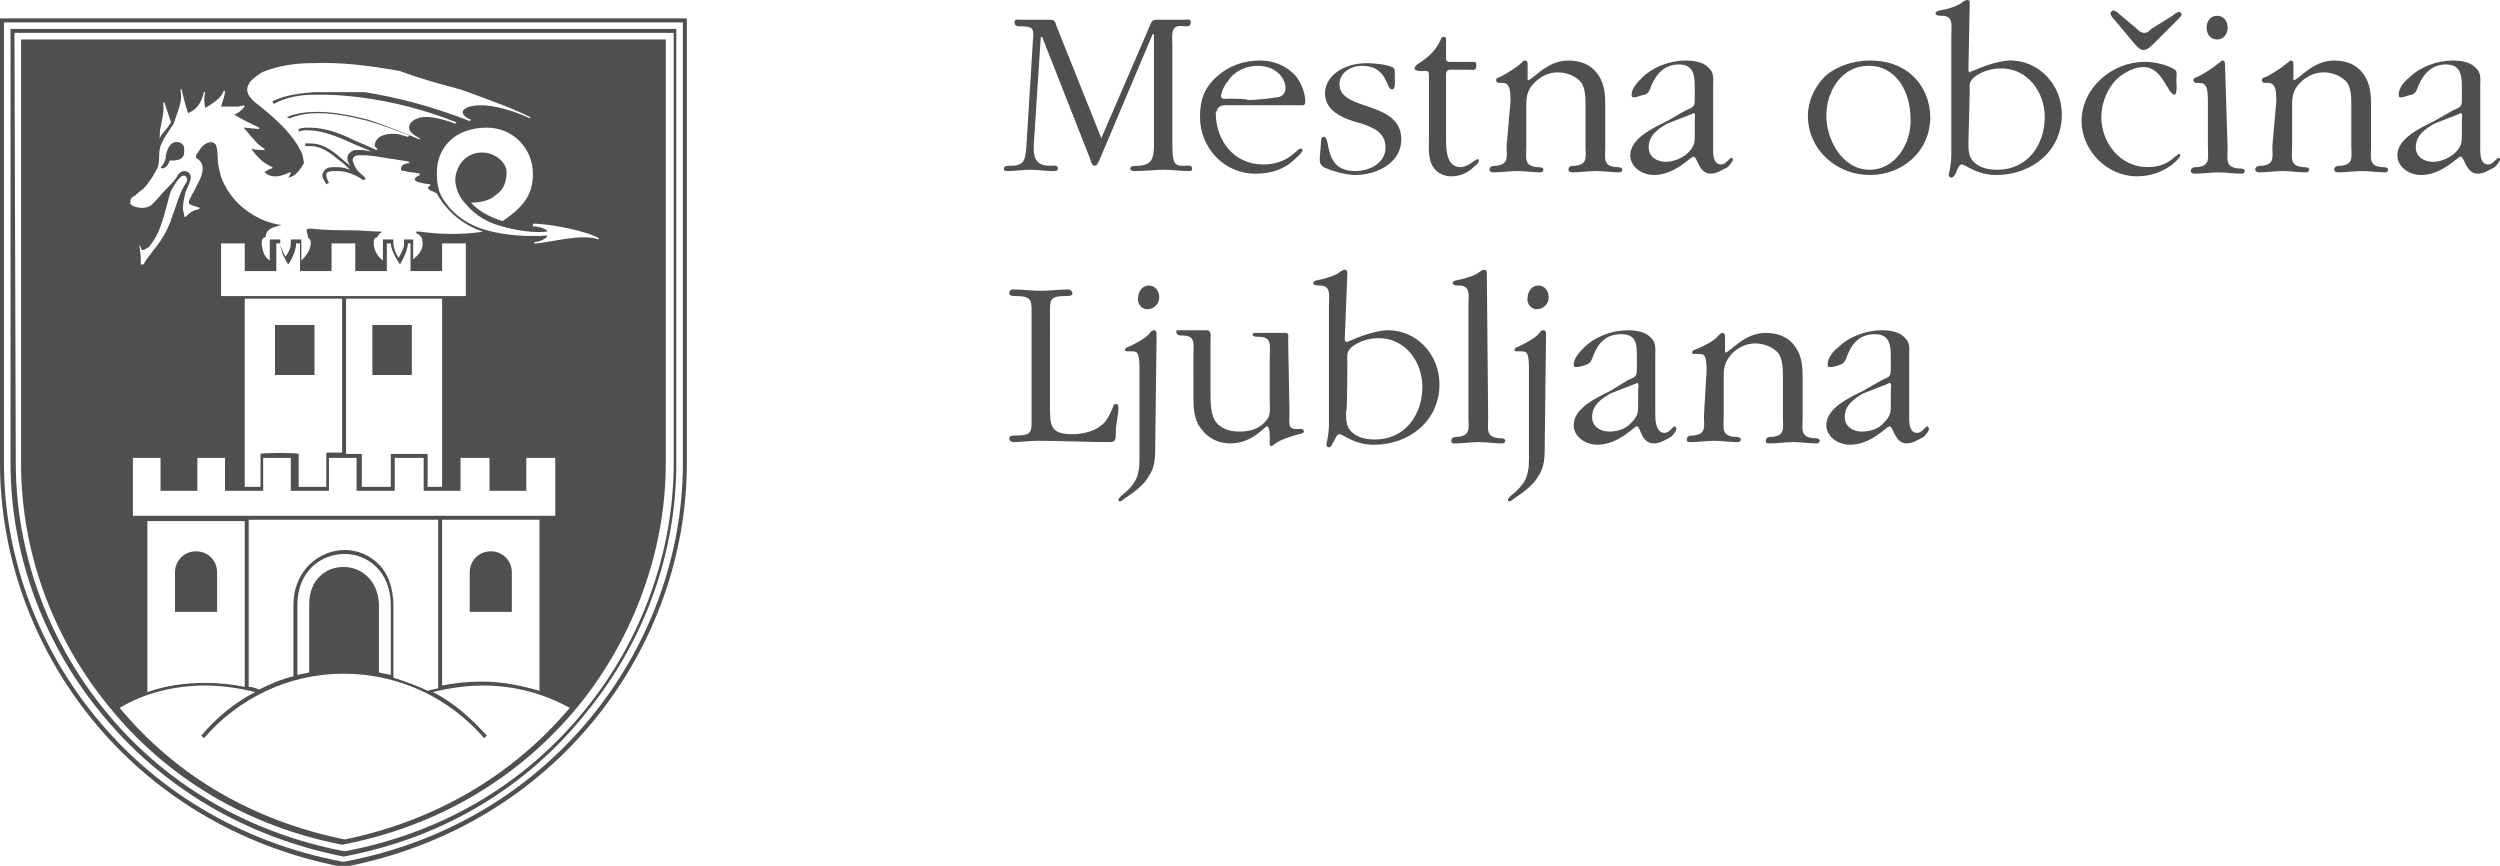
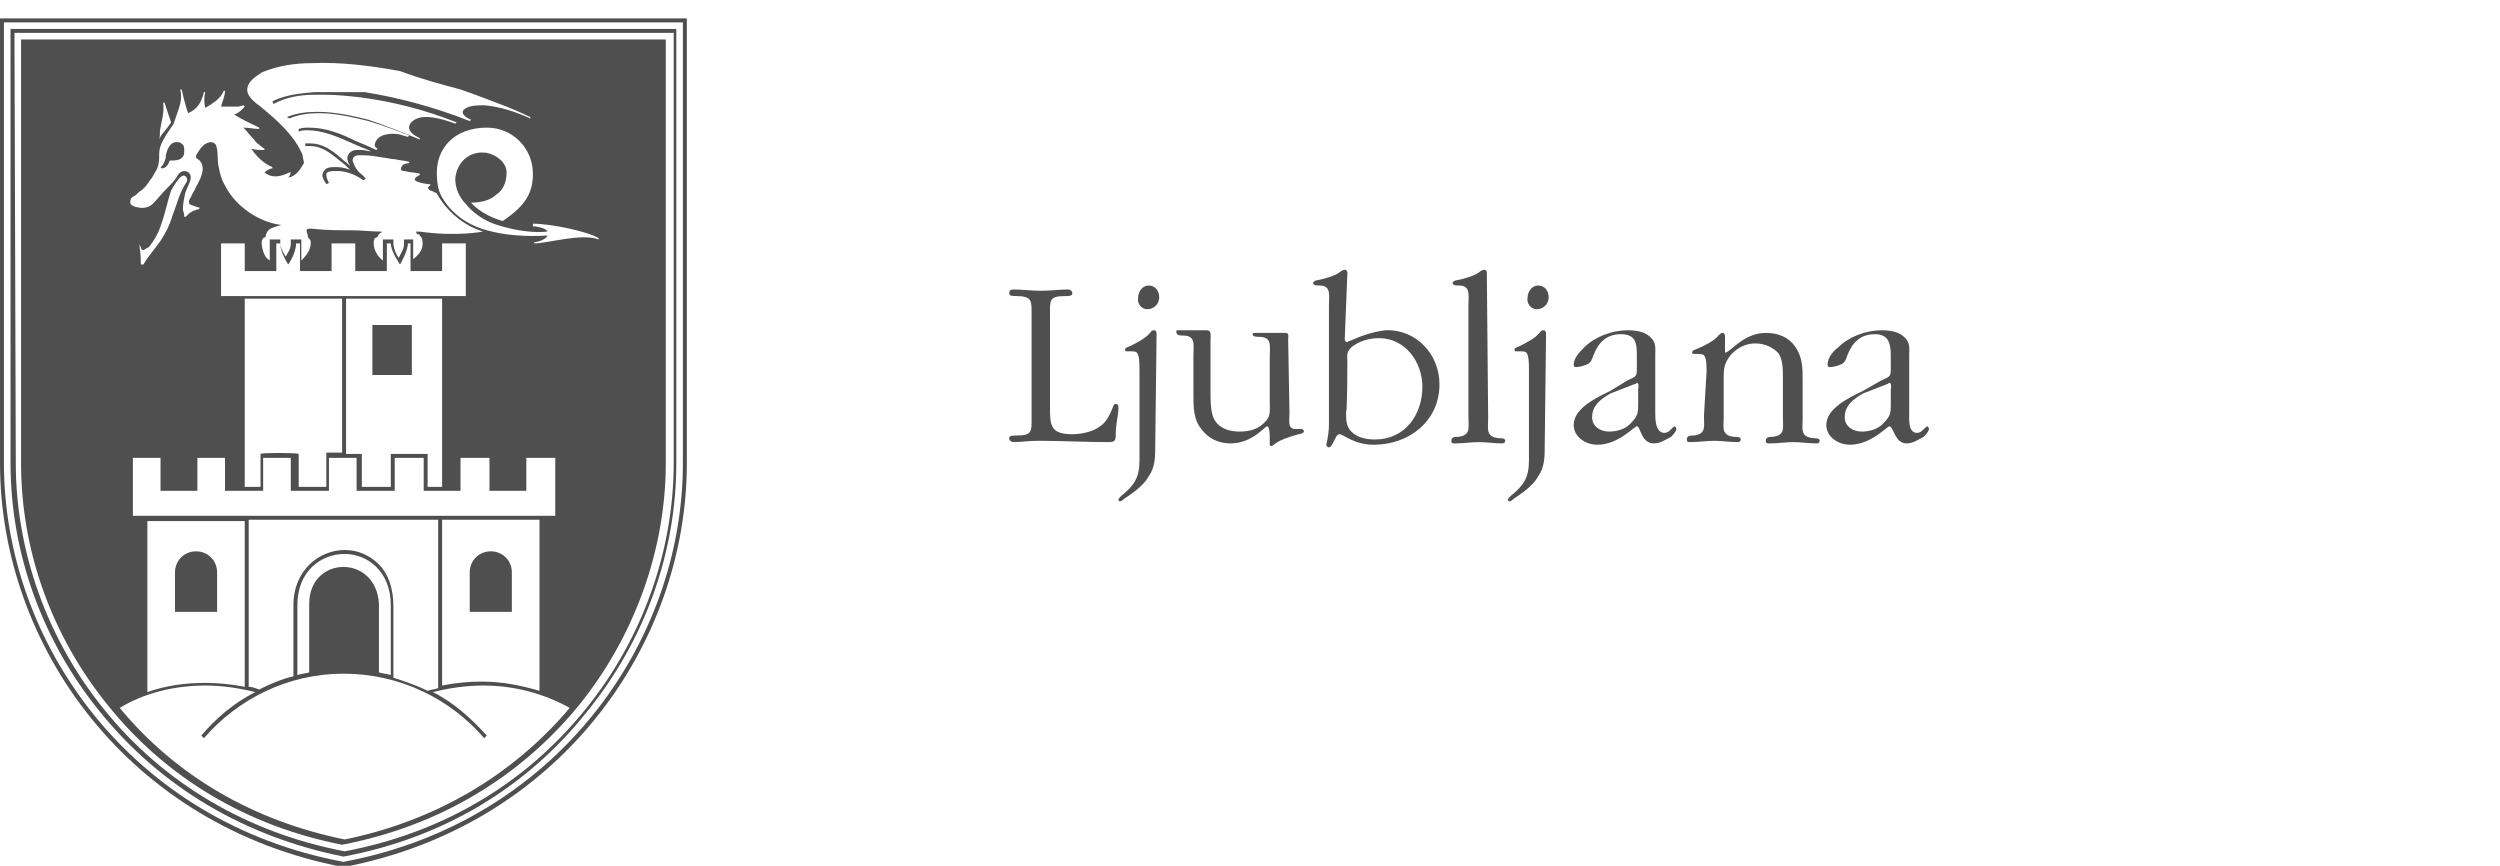
<svg xmlns="http://www.w3.org/2000/svg" version="1.1" id="Layer_1" x="0px" y="0px" width="190px" height="65.8px" viewBox="0 0 190 65.8" style="enable-background:new 0 0 190 65.8;" xml:space="preserve">
  <style type="text/css">
	.st0{fill:#4F4F4F;}
</style>
  <g>
    <g>
      <path class="st0" d="M143.4,29.2c0.1,0,0.1-0.1,0.2-0.1c0.2,0,0.1,0.5,0.1,0.5v1.1c0,0.6,0,0.9-0.5,1.4c-0.4,0.5-1.1,0.7-1.7,0.7    c-0.7,0-1.3-0.4-1.3-1.1c0-0.9,0.7-1.4,1.4-1.8L143.4,29.2z M141.6,29.7c-1,0.5-2.8,1.3-2.8,2.6c0,0.9,0.9,1.5,1.8,1.5    c1.6,0,2.8-1.4,3-1.4c0.3,0,0.4,1.3,1.3,1.3c0.5,0,0.9-0.3,1.3-0.5c0.1-0.1,0.4-0.4,0.4-0.6c0-0.1-0.1-0.2-0.1-0.2    c-0.2,0-0.4,0.5-0.8,0.5c-0.7,0-0.6-1.1-0.6-1.5v-4.4c0-0.5,0.1-1-0.4-1.4c-0.4-0.4-1.1-0.5-1.7-0.5c-1.2,0-2.5,0.5-3.3,1.3    c-0.4,0.3-0.8,0.8-0.8,1.3c0,0.2,0.1,0.2,0.2,0.2c0.2,0,0.6-0.1,0.8-0.2c0.3-0.1,0.4-0.4,0.5-0.7c0.4-1,1-1.6,2.1-1.6    c1.1,0,1.2,0.8,1.2,1.7v0.8c0,0.7,0,0.7-0.7,1L141.6,29.7z M129.5,31.6c0,0.8,0.2,1.4-0.8,1.5c-0.2,0-0.5,0-0.5,0.3    c0,0.2,0.1,0.2,0.3,0.2c0.6,0,1.2-0.1,1.8-0.1c0.6,0,1.1,0.1,1.8,0.1c0.1,0,0.2-0.1,0.2-0.2c0-0.2-0.3-0.2-0.5-0.2    c-1-0.1-0.8-0.7-0.8-1.5v-3.1c0-0.7,0.1-1.1,0.6-1.7c0.5-0.5,1.1-0.8,1.8-0.8c0.7,0,1.4,0.3,1.8,0.8c0.3,0.5,0.3,1.2,0.3,1.8v3    c0,0.8,0.2,1.4-0.8,1.5c-0.2,0-0.5,0-0.5,0.3c0,0.2,0.1,0.2,0.3,0.2c0.6,0,1.2-0.1,1.8-0.1c0.6,0,1.1,0.1,1.8,0.1    c0.1,0,0.2-0.1,0.2-0.2c0-0.2-0.3-0.2-0.5-0.2c-1-0.1-0.8-0.7-0.8-1.5v-2.9c0-0.9,0-1.8-0.6-2.6c-0.5-0.7-1.3-1-2.2-1    c-1.7,0-2.7,1.5-3.1,1.5v-1.2c0-0.1,0-0.3-0.2-0.3c-0.1,0-0.2,0.1-0.3,0.2c-0.3,0.4-1.1,0.8-1.6,1c-0.2,0.1-0.4,0.1-0.4,0.3    c0,0.1,0.1,0.1,0.2,0.1h0.2c0.1,0,0.4,0,0.5,0.1c0.2,0.2,0.2,0.9,0.2,1.2L129.5,31.6L129.5,31.6z M124.2,29.2    c0.1,0,0.2-0.1,0.2-0.1c0.2,0,0.1,0.5,0.1,0.5v1.1c0,0.6,0,0.9-0.5,1.4c-0.4,0.5-1.1,0.7-1.7,0.7c-0.7,0-1.3-0.4-1.3-1.1    c0-0.9,0.7-1.4,1.4-1.8L124.2,29.2z M122.4,29.7c-1,0.5-2.8,1.3-2.8,2.6c0,0.9,0.9,1.5,1.8,1.5c1.6,0,2.8-1.4,3-1.4    c0.3,0,0.3,1.3,1.3,1.3c0.5,0,0.9-0.3,1.3-0.5c0.1-0.1,0.4-0.4,0.4-0.6c0-0.1-0.1-0.2-0.1-0.2c-0.2,0-0.4,0.5-0.8,0.5    c-0.7,0-0.7-1.1-0.7-1.5v-4.4c0-0.5,0.1-1-0.4-1.4c-0.4-0.4-1.1-0.5-1.7-0.5c-1.2,0-2.5,0.5-3.3,1.3c-0.3,0.3-0.8,0.8-0.8,1.3    c0,0.2,0.1,0.2,0.2,0.2c0.2,0,0.6-0.1,0.8-0.2c0.3-0.1,0.4-0.4,0.5-0.7c0.4-1,1-1.6,2.1-1.6c1.2,0,1.2,0.8,1.2,1.7v0.8    c0,0.7,0,0.7-0.7,1L122.4,29.7z M116.8,23.5c0.5,0,0.9-0.4,0.9-0.9c0-0.5-0.3-0.9-0.8-0.9c-0.5,0-0.8,0.5-0.8,0.9    C116,23,116.3,23.5,116.8,23.5 M117.5,25.4c0-0.1,0-0.3-0.2-0.3c-0.2,0-0.2,0.1-0.3,0.2c-0.3,0.4-1.1,0.8-1.5,1    c-0.2,0.1-0.4,0.1-0.4,0.3c0,0.1,0.1,0.1,0.2,0.1h0.2c0.2,0,0.4,0,0.5,0.1c0.2,0.2,0.2,0.9,0.2,1.2V35c0,1.3-0.4,1.9-1.4,2.7    c-0.1,0.1-0.2,0.2-0.2,0.3c0,0.1,0.1,0.1,0.1,0.1c0.2,0,0.3-0.2,0.5-0.3c0.6-0.4,1.4-1,1.7-1.6c0.5-0.7,0.5-1.5,0.5-2.4    L117.5,25.4L117.5,25.4z M113,20.8c0-0.1,0-0.3-0.2-0.3c-0.1,0-0.3,0.1-0.4,0.2c-0.4,0.3-1.2,0.5-1.7,0.6c-0.1,0-0.3,0.1-0.3,0.2    c0,0.2,0.3,0.2,0.5,0.2c0.9,0,0.7,0.8,0.7,1.5v8.5c0,0.8,0.2,1.4-0.8,1.5c-0.2,0-0.5,0-0.5,0.3c0,0.2,0.1,0.2,0.3,0.2    c0.6,0,1.2-0.1,1.8-0.1c0.6,0,1.2,0.1,1.8,0.1c0.1,0,0.2-0.1,0.2-0.2c0-0.2-0.3-0.2-0.5-0.2c-1-0.1-0.8-0.7-0.8-1.5L113,20.8    L113,20.8z M102.4,27.5c0-0.5-0.1-0.7,0.3-1.1c0.6-0.5,1.4-0.7,2.1-0.7c2,0,3.3,1.8,3.3,3.7c0,2.1-1.3,4-3.6,4    c-0.6,0-1.3-0.1-1.8-0.6c-0.4-0.4-0.4-0.9-0.4-1.5C102.4,31.3,102.4,27.5,102.4,27.5z M102.4,20.8c0-0.1,0-0.3-0.2-0.3    c-0.1,0-0.3,0.1-0.4,0.2c-0.4,0.3-1.2,0.5-1.7,0.6c-0.1,0-0.3,0.1-0.3,0.2c0,0.2,0.3,0.2,0.5,0.2c0.9,0,0.7,0.8,0.7,1.5v8.7    c0,0.6,0,0.8-0.1,1.4c0,0.1-0.1,0.4-0.1,0.5c0,0.1,0.1,0.2,0.2,0.2c0.2,0,0.3-0.4,0.4-0.5c0.1-0.2,0.2-0.5,0.4-0.5    c0.3,0,1.1,0.8,2.6,0.8c2.7,0,5-1.8,5-4.6c0-2.3-1.8-4.2-4.1-4.1c-0.9,0.1-1.8,0.4-2.7,0.8c-0.1,0-0.2,0.1-0.2,0.1    c-0.1,0-0.2-0.1-0.2-0.2L102.4,20.8L102.4,20.8z M97.9,25.8c0-0.2,0.1-0.5-0.2-0.5h-2.2c-0.2,0-0.3,0-0.3,0.1    c0,0.2,0.3,0.2,0.5,0.2c1,0,0.8,0.7,0.8,1.5v3.5c0,0.5,0.1,1-0.3,1.4c-0.5,0.6-1.2,0.8-2,0.8c-0.7,0-1.5-0.2-1.9-0.9    c-0.3-0.5-0.3-1.5-0.3-2.1v-4c0-0.3,0.1-0.7-0.3-0.7h-2.1c-0.2,0-0.2,0-0.2,0.1c0,0.3,0.3,0.3,0.5,0.3c1,0,0.8,0.7,0.8,1.5V30    c0,0.9,0,1.9,0.6,2.6c0.5,0.7,1.3,1.1,2.2,1.1c1.7,0,2.6-1.3,2.8-1.3c0.2,0,0.2,0.7,0.2,0.8v0.5c0,0.1,0,0.2,0.1,0.2    c0.1,0,0.2-0.1,0.2-0.1c0.5-0.4,1.2-0.6,1.9-0.8c0.1,0,0.4-0.1,0.4-0.2c0-0.1-0.1-0.2-0.2-0.2l-0.2,0c-0.9,0.1-0.7-0.5-0.7-1.2    L97.9,25.8L97.9,25.8z M87.2,23.5c0.5,0,0.9-0.4,0.9-0.9c0-0.5-0.3-0.9-0.8-0.9c-0.5,0-0.8,0.5-0.8,0.9    C86.4,23,86.7,23.5,87.2,23.5 M87.9,25.4c0-0.1,0-0.3-0.2-0.3c-0.2,0-0.2,0.1-0.3,0.2c-0.3,0.4-1.1,0.8-1.5,1    c-0.2,0.1-0.4,0.1-0.4,0.3c0,0.1,0.1,0.1,0.2,0.1h0.2c0.2,0,0.4,0,0.5,0.1c0.2,0.2,0.2,0.9,0.2,1.2V35c0,1.3-0.4,1.9-1.4,2.7    C85.1,37.8,85,37.9,85,38c0,0.1,0.1,0.1,0.1,0.1c0.2,0,0.3-0.2,0.5-0.3c0.6-0.4,1.4-1,1.7-1.6c0.5-0.7,0.5-1.5,0.5-2.4L87.9,25.4    L87.9,25.4z M79.8,24c0-1.2-0.1-1.5,1.2-1.5c0.2,0,0.5,0,0.5-0.2c0-0.2-0.2-0.3-0.3-0.3c-0.7,0-1.4,0.1-2.1,0.1s-1.4-0.1-2.1-0.1    c-0.2,0-0.3,0.1-0.3,0.3c0,0.2,0.3,0.2,0.5,0.2c1.3,0,1.2,0.4,1.2,1.5v7.6c0,1.2,0.1,1.5-1.2,1.5c-0.2,0-0.5,0-0.5,0.2    c0,0.2,0.2,0.3,0.3,0.3c0.6,0,1.2-0.1,1.9-0.1c1.8,0,3.6,0.1,5.4,0.1c0.5,0,0.5-0.2,0.5-0.7c0-0.7,0.2-1.3,0.2-1.9    c0-0.1,0-0.3-0.2-0.3c-0.1,0-0.2,0.1-0.2,0.2c-0.2,0.5-0.5,1.2-1,1.5c-0.5,0.4-1.4,0.6-2.1,0.6c-1.7,0-1.7-0.7-1.7-2.1L79.8,24    L79.8,24z" />
-       <path class="st0" d="M186.8,8.7c0.1,0,0.1-0.1,0.2-0.1c0.2,0,0.1,0.4,0.1,0.5v1.1c0,0.6,0,0.9-0.5,1.4c-0.4,0.4-1.1,0.7-1.7,0.7    c-0.7,0-1.3-0.4-1.3-1.1c0-0.9,0.7-1.4,1.4-1.8L186.8,8.7z M185,9.2c-1,0.5-2.8,1.3-2.8,2.6c0,0.9,0.9,1.5,1.8,1.5    c1.6,0,2.8-1.4,3-1.4c0.3,0,0.4,1.3,1.3,1.3c0.5,0,0.9-0.3,1.3-0.5c0.1-0.1,0.4-0.4,0.4-0.6c0-0.1-0.1-0.1-0.1-0.1    c-0.2,0-0.4,0.5-0.8,0.5c-0.7,0-0.6-1.1-0.6-1.5V6.5c0-0.5,0.1-1-0.4-1.4c-0.4-0.4-1.1-0.5-1.7-0.5c-1.2,0-2.5,0.5-3.3,1.3    c-0.4,0.3-0.8,0.8-0.8,1.3c0,0.2,0.1,0.2,0.2,0.2c0.2,0,0.6-0.2,0.8-0.2c0.3-0.1,0.4-0.4,0.5-0.7c0.4-0.9,1-1.6,2.1-1.6    c1.1,0,1.2,0.8,1.2,1.7v0.8c0,0.7,0,0.7-0.7,1L185,9.2z M172.7,11.1c0,0.8,0.2,1.4-0.8,1.5c-0.2,0-0.5,0-0.5,0.3    c0,0.1,0.1,0.2,0.3,0.2c0.6,0,1.2-0.1,1.8-0.1c0.6,0,1.1,0.1,1.8,0.1c0.1,0,0.2-0.1,0.2-0.2c0-0.2-0.3-0.2-0.5-0.2    c-1-0.1-0.8-0.7-0.8-1.5V8c0-0.7,0.1-1.2,0.6-1.7c0.5-0.5,1.1-0.8,1.8-0.8c0.7,0,1.4,0.3,1.8,0.8c0.3,0.5,0.3,1.2,0.3,1.8v3    c0,0.8,0.2,1.4-0.8,1.5c-0.2,0-0.5,0-0.5,0.3c0,0.1,0.1,0.2,0.3,0.2c0.6,0,1.2-0.1,1.8-0.1c0.6,0,1.2,0.1,1.8,0.1    c0.1,0,0.2-0.1,0.2-0.2c0-0.2-0.3-0.2-0.5-0.2c-1-0.1-0.8-0.7-0.8-1.5V8.2c0-0.9,0-1.8-0.6-2.6c-0.5-0.7-1.3-1-2.2-1    c-1.7,0-2.7,1.5-3.1,1.5V4.9c0-0.1,0-0.3-0.2-0.3c-0.1,0-0.2,0.2-0.3,0.2c-0.3,0.3-1.1,0.8-1.5,1c-0.2,0.1-0.4,0.1-0.4,0.3    c0,0.1,0.1,0.2,0.2,0.2h0.2c0.1,0,0.4,0,0.5,0.2c0.2,0.2,0.2,0.9,0.2,1.2L172.7,11.1L172.7,11.1z M168.5,3c0.5,0,0.8-0.4,0.8-0.9    c0-0.5-0.3-0.9-0.8-0.9c-0.5,0-0.8,0.4-0.8,0.9C167.7,2.6,168,3,168.5,3 M169.1,4.9c0-0.1,0-0.3-0.2-0.3c-0.1,0-0.2,0.2-0.3,0.2    c-0.3,0.3-1.1,0.8-1.5,1c-0.2,0.1-0.4,0.1-0.4,0.3c0,0.1,0.1,0.2,0.2,0.2h0.2c0.1,0,0.4,0,0.5,0.2c0.2,0.2,0.2,0.9,0.2,1.2v3.5    c0,0.8,0.2,1.4-0.8,1.5c-0.2,0-0.5,0-0.5,0.3c0,0.1,0.1,0.2,0.3,0.2c0.6,0,1.2-0.1,1.8-0.1c0.6,0,1.1,0.1,1.8,0.1    c0.1,0,0.2-0.1,0.2-0.2c0-0.2-0.3-0.2-0.5-0.2c-1-0.1-0.8-0.7-0.8-1.5L169.1,4.9L169.1,4.9z M165.4,6.1c0-0.2,0.1-0.7-0.1-0.8    c-0.6-0.4-1.6-0.6-2.3-0.6c-2.5,0-4.8,2-4.8,4.5c0,2.2,1.9,4.2,4.2,4.2c1,0,1.9-0.3,2.7-0.9c0.1-0.1,0.6-0.5,0.6-0.7    c0-0.1-0.1-0.1-0.1-0.1c-0.1,0-0.2,0.2-0.3,0.2c-0.6,0.6-1.3,0.8-2.1,0.8c-2.1,0-3.5-1.9-3.5-3.8c0-1.1,0.5-2.3,1.3-3    c0.5-0.4,1.2-0.8,1.9-0.8c1.5,0,1.8,2.1,2.4,2.1C165.5,7,165.4,6.2,165.4,6.1 M163.5,2.2c-0.1,0.1-0.3,0.3-0.5,0.3    c-0.3,0-0.5-0.2-0.7-0.4l-1.2-1c-0.1-0.1-0.3-0.3-0.5-0.3c-0.1,0-0.2,0.1-0.2,0.2c0,0.2,0.2,0.4,0.3,0.5l1.5,1.8    c0.2,0.2,0.4,0.5,0.7,0.5c0.3,0,0.6-0.3,0.8-0.5l1.8-1.8c0.1-0.1,0.3-0.3,0.3-0.4c0-0.1-0.1-0.2-0.2-0.2c-0.1,0-0.4,0.2-0.5,0.3    L163.5,2.2z M149.7,7c0-0.5-0.1-0.7,0.3-1.1c0.6-0.5,1.4-0.7,2.1-0.7c2,0,3.3,1.8,3.3,3.7c0,2.1-1.3,4-3.6,4    c-0.6,0-1.3-0.1-1.8-0.6c-0.4-0.4-0.4-0.9-0.4-1.5L149.7,7L149.7,7z M149.7,0.3c0-0.2,0-0.3-0.2-0.3c-0.1,0-0.3,0.1-0.4,0.2    c-0.4,0.3-1.1,0.5-1.7,0.6c-0.1,0-0.3,0.1-0.3,0.2c0,0.2,0.3,0.2,0.5,0.2c0.9,0,0.7,0.8,0.7,1.5v8.7c0,0.6,0,0.8-0.1,1.4    c0,0.1-0.1,0.4-0.1,0.5c0,0.1,0.1,0.2,0.2,0.2c0.2,0,0.4-0.4,0.4-0.5c0.1-0.2,0.2-0.5,0.4-0.5c0.3,0,1.1,0.8,2.6,0.8    c2.7,0,5-1.8,5-4.6c0-2.3-1.8-4.2-4.1-4.1c-0.9,0.1-1.8,0.4-2.7,0.8c-0.1,0-0.2,0.1-0.2,0.1c-0.1,0-0.1-0.2-0.1-0.2L149.7,0.3    L149.7,0.3z M142.1,12.9c-2.1,0-3.3-2.3-3.3-4.1c0-1.9,1.2-3.8,3.2-3.8c2.2,0,3.2,2.1,3.2,4C145.3,10.8,144.1,12.9,142.1,12.9     M142.1,13.3c2.5,0,4.6-1.8,4.6-4.4c0-1.2-0.5-2.4-1.4-3.2c-0.9-0.8-2-1.1-3.2-1.1c-1.2,0-2.5,0.4-3.4,1.2c-0.8,0.8-1.3,1.9-1.3,3    C137.4,11.4,139.6,13.3,142.1,13.3 M128.5,8.7c0.1,0,0.1-0.1,0.2-0.1c0.2,0,0.1,0.4,0.1,0.5v1.1c0,0.6,0,0.9-0.5,1.4    c-0.4,0.4-1.1,0.7-1.7,0.7c-0.7,0-1.3-0.4-1.3-1.1c0-0.9,0.7-1.4,1.4-1.8L128.5,8.7z M126.7,9.2c-1,0.5-2.8,1.3-2.8,2.6    c0,0.9,0.9,1.5,1.8,1.5c1.6,0,2.8-1.4,3-1.4c0.3,0,0.4,1.3,1.3,1.3c0.5,0,0.9-0.3,1.3-0.5c0.1-0.1,0.4-0.4,0.4-0.6    c0-0.1-0.1-0.1-0.1-0.1c-0.2,0-0.4,0.5-0.8,0.5c-0.7,0-0.6-1.1-0.6-1.5V6.5c0-0.5,0.1-1-0.4-1.4c-0.4-0.4-1.1-0.5-1.7-0.5    c-1.2,0-2.5,0.5-3.3,1.3c-0.3,0.3-0.8,0.8-0.8,1.3c0,0.2,0.1,0.2,0.2,0.2c0.2,0,0.6-0.2,0.8-0.2c0.3-0.1,0.4-0.4,0.5-0.7    c0.4-0.9,1-1.6,2.1-1.6c1.1,0,1.2,0.8,1.2,1.7v0.8c0,0.7,0,0.7-0.7,1L126.7,9.2z M114.5,11.1c0,0.8,0.2,1.4-0.8,1.5    c-0.2,0-0.5,0-0.5,0.3c0,0.1,0.1,0.2,0.3,0.2c0.6,0,1.2-0.1,1.8-0.1c0.6,0,1.2,0.1,1.8,0.1c0.1,0,0.2-0.1,0.2-0.2    c0-0.2-0.3-0.2-0.5-0.2c-1-0.1-0.8-0.7-0.8-1.5V8c0-0.7,0.1-1.2,0.6-1.7c0.5-0.5,1.1-0.8,1.8-0.8c0.7,0,1.4,0.3,1.8,0.8    c0.3,0.5,0.3,1.2,0.3,1.8v3c0,0.8,0.2,1.4-0.8,1.5c-0.2,0-0.5,0-0.5,0.3c0,0.1,0.1,0.2,0.3,0.2c0.6,0,1.2-0.1,1.8-0.1    c0.6,0,1.2,0.1,1.8,0.1c0.1,0,0.2-0.1,0.2-0.2c0-0.2-0.3-0.2-0.5-0.2c-1-0.1-0.8-0.7-0.8-1.5V8.2c0-0.9,0-1.8-0.6-2.6    c-0.5-0.7-1.3-1-2.2-1c-1.7,0-2.7,1.5-3.1,1.5V4.9c0-0.1,0-0.3-0.2-0.3c-0.2,0-0.2,0.2-0.3,0.2c-0.3,0.3-1.1,0.8-1.5,1    c-0.2,0.1-0.4,0.1-0.4,0.3c0,0.1,0.1,0.2,0.2,0.2h0.2c0.2,0,0.4,0,0.5,0.2c0.2,0.2,0.2,0.9,0.2,1.2L114.5,11.1L114.5,11.1z     M109.9,5.7c0-0.5,0.3-0.4,0.7-0.4h1c0.4,0,0.6,0.1,0.6-0.3c0-0.2,0-0.3-0.2-0.3h-1.8c-0.3,0-0.3-0.1-0.3-0.4V3    c0-0.1,0-0.2-0.2-0.2c-0.1,0-0.2,0.1-0.2,0.2c-0.4,0.9-1,1.4-1.8,1.9c-0.1,0.1-0.2,0.2-0.2,0.3c0,0.2,0.5,0.2,0.6,0.2    c0.3,0,0.5-0.1,0.5,0.3v4.8c0,0.7-0.1,1.7,0.4,2.3c0.3,0.4,0.8,0.6,1.3,0.6c0.7,0,1.3-0.3,1.7-0.7c0.1-0.1,0.4-0.3,0.4-0.5    c0-0.1-0.1-0.1-0.1-0.1c-0.2,0-0.7,0.6-1.3,0.6c-1.1,0-1.1-1.4-1.1-2.2L109.9,5.7L109.9,5.7z M100.3,12c0,0.3,0,0.5,0.3,0.7    c0.6,0.3,1.7,0.6,2.4,0.6c1.6,0,3.5-0.9,3.5-2.7c0-3-4.7-2.1-4.7-4.2c0-0.9,0.9-1.4,1.7-1.4c2,0,1.8,1.8,2.3,1.8    c0.3,0,0.2-0.8,0.2-0.9c0-0.3,0.1-0.7-0.2-0.8c-0.4-0.2-1.4-0.3-1.9-0.3c-0.8,0-1.6,0.2-2.2,0.6c-0.6,0.4-1,1-1,1.7    c0,1.5,1.7,2,2.8,2.3c0.9,0.3,1.8,0.7,1.8,1.8c0,1.2-1.2,1.8-2.3,1.8c-2.5,0-1.8-2.6-2.4-2.6c-0.2,0-0.2,0.3-0.2,0.4L100.3,12z     M93.4,7.5c-0.2,0-0.6,0.1-0.6-0.2c0-0.3,0.3-0.9,0.5-1.1C93.8,5.4,94.7,5,95.6,5c0.6,0,1.2,0.2,1.6,0.6c0.3,0.3,0.5,0.7,0.5,1.1    c0,0.4-0.3,0.7-0.7,0.7c-0.5,0.1-1.6,0.2-2.2,0.2C94.9,7.5,93.4,7.5,93.4,7.5z M99,8c0.2,0,0.2-0.2,0.2-0.3c0-0.6-0.3-1.4-0.7-1.9    c-0.7-0.8-1.7-1.2-2.7-1.2c-1.3,0-2.4,0.4-3.3,1.2c-1,0.9-1.3,1.8-1.3,3.1c0,2.3,1.8,4.3,4.2,4.3c1.2,0,2.1-0.3,2.9-1    c0.1-0.1,0.7-0.6,0.7-0.8c0-0.1-0.1-0.1-0.2-0.1c-0.2,0-0.9,1.2-2.8,1.2c-2.2,0-3.6-1.8-3.6-3.9C92.6,8,92.8,8,93.3,8    C93.3,8,99,8,99,8z M80.3,2c-0.1-0.3-0.1-0.5-0.5-0.5h-2.2c-0.2,0-0.5-0.1-0.5,0.2c0,0.3,0.3,0.3,0.4,0.3c1,0,1.1,0.1,1,1.1    L78,11.2c-0.1,0.9-0.1,1.4-1.2,1.4c-0.2,0-0.5,0-0.5,0.2c0,0.2,0.1,0.2,0.3,0.2c0.5,0,1.1-0.1,1.7-0.1c0.6,0,1.1,0.1,1.7,0.1    c0.2,0,0.4,0,0.4-0.2c0-0.3-0.4-0.2-0.6-0.2c-1.3,0-1.3-0.9-1.2-2.1l0.5-7.7h0.1l3.7,9.4c0,0.1,0.1,0.4,0.3,0.4    c0.2,0,0.2-0.2,0.3-0.3l4.1-9.7h0.1v8.4c0,0.3,0,1-0.3,1.3c-0.2,0.2-0.6,0.3-0.9,0.3c-0.2,0-0.6,0-0.6,0.2c0,0.2,0.2,0.2,0.4,0.2    c0.7,0,1.5-0.1,2.2-0.1c0.6,0,1.2,0.1,1.8,0.1c0.2,0,0.3,0,0.3-0.2c0-0.3-0.4-0.2-0.6-0.2c-0.3,0-0.5,0-0.7-0.2    c-0.2-0.3-0.2-1-0.2-1.3V3.4c0-0.3-0.1-1.1,0.2-1.3c0.2-0.2,0.6-0.1,0.8-0.1c0.2,0,0.4,0,0.4-0.3c0-0.3-0.3-0.2-0.5-0.2H88    c-0.2,0-0.4,0-0.5,0.2l-3.8,8.8L80.3,2z" />
    </g>
    <g>
      <path class="st0" d="M0,1.4v33.8c0,13.9,9.8,27.6,26.1,30.7l0,0l0,0c16.3-3.1,26.1-16.8,26.1-30.7V1.4H0z M26.1,65.5    C10,62.5,0.3,48.9,0.3,35.2V1.7h51.6v33.5C51.9,48.9,42.2,62.5,26.1,65.5z" />
      <path class="st0" d="M0.8,35.2c0,6.8,2.4,13.5,6.8,18.9c4.6,5.7,11,9.5,18.5,11l0,0l0,0c7.5-1.4,13.9-5.2,18.5-11    c4.4-5.4,6.8-12.1,6.8-18.9v-33H0.8V35.2z M1.1,2.5h50.1v32.7c0,6.7-2.4,13.4-6.7,18.7c-4.6,5.7-10.9,9.4-18.3,10.8    c-7.4-1.4-13.8-5.2-18.3-10.8c-4.3-5.3-6.7-12-6.7-18.7L1.1,2.5L1.1,2.5z" />
      <path class="st0" d="M38.9,43.5c0-0.9-0.7-1.6-1.6-1.6c-0.9,0-1.6,0.7-1.6,1.6v3h3.2C38.9,46.5,38.9,43.5,38.9,43.5z" />
      <rect x="28.3" y="24.7" class="st0" width="3" height="3.8" />
      <path class="st0" d="M16.5,43.5c0-0.9-0.7-1.6-1.6-1.6c-0.9,0-1.6,0.7-1.6,1.6v3h3.2V43.5z" />
-       <rect x="20.9" y="24.7" class="st0" width="3" height="3.8" />
      <path class="st0" d="M26,64.2L26,64.2L26,64.2c7.3-1.4,13.5-5.1,18-10.6c4.2-5.2,6.6-11.8,6.6-18.4V3h-49v32.2    c0,6.6,2.3,13.1,6.6,18.4C12.6,59.1,18.8,62.8,26,64.2z M36.8,11.6c-1.1-0.1-2.1,0.7-2.2,2c0,0.7,0.3,1.4,0.8,1.9    c0,0,0.8,1.1,2.4,1.6c1.6,0.5,2.9,0.6,3.8,0.5c0-0.2-0.7-0.4-1.1-0.4V17c1.4,0,4.2,0.6,5,1.1l0,0.1c-1.3-0.5-3.9,0.3-4.9,0.3v-0.1    c0.4,0,1-0.3,1-0.5c-1.5,0.1-3.2,0-4.6-0.4c-1.5-0.4-2.7-1.3-3.4-2.5c-0.3-0.5-0.4-1.1-0.4-1.9c0-1.8,1.3-3.4,3.8-3.4    c2,0,3.5,1.6,3.5,3.5c0,1.4-0.5,2.4-2.3,3.6c-1.7-0.5-2.4-1.4-2.4-1.4c0.8,0,1.5-0.2,1.9-0.6c0.5-0.3,0.8-0.9,0.8-1.7    C38.5,12.2,37.4,11.6,36.8,11.6z M10.1,39.2v-4.4h2.1v2.5h2.8v-2.5h2.1v2.5h2.9v-2.5h2.1v2.5H25v-2.5h2.1v2.5H30v-2.5h2.2v2.5H35    v-2.5h2.2v2.5H40v-2.5h2.2v4.4H10.1z M41,39.5v13c-1.4-0.4-2.8-0.7-4.4-0.7c-1,0-2,0.1-3,0.3V39.5H41z M28.8,42.9    c-0.7-0.7-1.6-1.1-2.6-1.1c-1.9,0-3.9,1.5-3.9,4.2v5.4c-0.9,0.2-1.8,0.6-2.6,1c-0.3-0.1-0.5-0.2-0.8-0.2V39.5h14.4v12.8    c-0.3,0.1-0.5,0.1-0.8,0.2c-0.8-0.4-1.7-0.7-2.6-1v-5.4C29.9,44.7,29.5,43.6,28.8,42.9z M23.5,45.9c0,1.6,0,3.8,0,5.2    c-0.3,0.1-0.6,0.1-0.9,0.2v-5.3c0-2.6,1.8-3.9,3.6-3.9c1.7,0,3.5,1.3,3.5,3.9v5.3c-0.3-0.1-0.6-0.1-0.9-0.2c0-1.8,0-4.5,0-5.2    C28.6,42.1,23.5,42.2,23.5,45.9z M18.6,39.5v12.7c-1-0.2-2-0.3-3-0.3c-1.5,0-3,0.2-4.4,0.7v-13H18.6z M10.6,18.6L10.6,18.6    c0.1,0.1,0.1,0.3,0.2,0.4c0,0,0,0,0.1,0c0.1,0,0.3-0.2,0.4-0.2c0.4-0.5,0.7-1,0.9-1.6c0.4-1.1,0.6-2.2,0.8-2.7    c0.1-0.2,0.5-0.9,0.8-1.1c0.3-0.2,0.5,0.2,0.4,0.4c-0.6,0.9-0.7,1.6-1.1,2.6c-0.2,0.7-0.5,1.3-0.9,1.9c-0.4,0.6-0.9,1.1-1.3,1.8    l-0.2,0c0-0.1,0-0.3,0-0.4C10.7,19.3,10.6,18.9,10.6,18.6z M21,20.6v-2.1h0.3c0,0.7,0.6,1.6,0.6,1.6s0.6-0.8,0.6-1.6h0.3v2.1h2.4    v-2.1H27v2.1h2.4v-2.1h0.3c0,0.6,0.7,1.6,0.7,1.6s0.6-1,0.6-1.6h0.2v2.1h2.4v-2.1h1.8v4H16.8v-4h1.8v2.1H21z M29.7,34.5V37h-2.2    v-2.5h-1.2V22.7h7.3V37h-1.1v-2.5H29.7z M19.8,34.5V37h-1.2V22.7H26v11.7h-1.2V37h-2.1v-2.5C22.6,34.4,19.8,34.4,19.8,34.5z     M12.2,9.7c0.1-0.6,0.3-1.2,0.2-1.9c0,0,0.1,0,0.1,0c0.2,0.6,0.3,0.9,0.5,1.5c0,0-0.1,0.2-0.6,0.8c-0.2,0.2-0.3,0.5-0.3,0.5    C12.2,10.2,12.1,10.1,12.2,9.7z M10.2,14.9c0.2-0.1,0.3-0.3,0.5-0.4c0.3-0.2,0.5-0.5,0.7-0.8c0.2-0.2,0.3-0.5,0.5-0.8    c0.2-0.4,0.2-0.8,0.2-1.2c0-0.5,0.2-0.9,0.5-1.4c0.2-0.3,0.4-0.6,0.6-0.9c0,0,0.1-0.3,0.1-0.3c0.3-0.9,0.6-1.5,0.4-2.3l0.1,0    c0,0,0.3,1.3,0.5,1.8C15,8.3,15.3,7.8,15.5,7l0.1,0c-0.1,0.4-0.1,0.8,0,1.2c0.5-0.3,1.2-0.7,1.4-1.3l0.1,0c0,0.4-0.2,0.8-0.3,1.2    c0.3,0,0.5,0,0.8,0c0.2,0,0.3,0,0.5,0c0.1,0,0.4-0.1,0.4-0.1l0.1,0.1c0,0-0.4,0.5-0.8,0.6c0.6,0.4,1.3,0.7,1.9,1c0,0,0,0.1,0,0.1    c-0.4,0-0.8-0.1-1.2-0.1c0.3,0.3,0.5,0.6,0.8,0.9c0.1,0.1,0.2,0.3,0.4,0.4c0.2,0.2,0.4,0.3,0.4,0.3l0,0.1c-0.3,0-0.7,0-1-0.1    c0.4,0.6,0.9,1.1,1.6,1.4l0,0.1c-0.2,0-0.5,0.2-0.6,0.3c0.6,0.5,1.3,0.3,1.9,0l0.1,0c0,0.1-0.1,0.3-0.2,0.4    c0.6-0.1,0.9-0.6,1.2-1.1c0-0.2-0.1-0.4-0.1-0.6c-0.1-0.3-0.3-0.6-0.4-0.8c-0.7-1.1-1.7-2-2.8-2.9c-0.4-0.3-1.1-0.8-1-1.4    c0.1-0.6,0.7-0.9,1.1-1.2c1.2-0.5,2.5-0.7,3.8-0.7c2.2-0.1,4.5,0.2,6.7,0.6C32,6,33.5,6.4,35,6.8c0.9,0.3,2.7,1,3.5,1.3    c1,0.4,1.8,0.8,1.8,0.8l0,0.1c-1.1-0.5-2.3-0.9-3.5-1c-0.5,0-1.3,0-1.6,0.4c-0.2,0.4,0.6,0.7,0.6,0.7l-0.1,0.1    c-2.8-1.1-5.5-1.8-8-2.2C26.6,7,25.7,7,24.8,7c-0.3,0-0.6,0-0.9,0c-1.1,0.1-2.2,0.2-3.2,0.7l0.1,0.2l0,0c0.9-0.5,2-0.7,3.1-0.7    c0.3,0,0.5,0,0.8,0c0.9,0,1.8,0.1,2.7,0.2c2.3,0.3,4.8,0.9,7.3,1.9l-0.1,0.1c0,0-1.5-0.6-2.4-0.5c-0.4,0-1.2,0.3-1.1,0.9    c0.1,0.4,0.8,0.7,0.8,0.7l0,0.1c-1.2-0.5-2.7-1.1-3.9-1.5c-1.2-0.3-2.5-0.6-3.9-0.6c-0.8,0-1.6,0.1-2.3,0.4L22,9    c0.7-0.3,1.5-0.4,2.2-0.4c1.3,0,2.6,0.3,3.8,0.6c1,0.3,2.1,0.7,3.1,1.1l-0.1,0.1c0,0-0.4-0.1-0.7-0.2c-0.7-0.1-1.6,0-1.8,0.7    c-0.1,0.3,0.2,0.4,0.2,0.4l-0.1,0.1c-0.4-0.2-1.1-0.5-1.6-0.7c-1-0.5-2.2-1-3.5-1c-0.3,0-0.5,0-0.8,0.1l0,0.2l0,0    c0.2-0.1,0.5-0.1,0.7-0.1c1.1,0,2.3,0.5,3.4,1c0.4,0.2,1,0.4,1.4,0.6c-0.2,0-0.5-0.1-0.7-0.1c-0.1,0-0.2,0-0.4,0    c-0.4,0-0.7,0.3-0.7,0.6c0,0.1,0,0.2,0.1,0.4c0,0.1,0.1,0.1,0.1,0.2c-0.2-0.2-0.5-0.4-0.7-0.6c-0.7-0.6-1.4-1.1-2.3-1.1    c-0.1,0-0.3,0-0.4,0l0,0.2c0.1,0,0.2,0,0.4,0c0.8,0,1.5,0.5,2.2,1.1c0.3,0.2,0.5,0.4,0.8,0.7c-0.3-0.1-0.6-0.2-1-0.2    c-0.1,0-0.1,0-0.2,0c-0.2,0-0.5,0-0.7,0.2c-0.1,0.1-0.2,0.3-0.2,0.4c0,0.3,0.2,0.5,0.3,0.7l0.2-0.1c-0.1-0.2-0.2-0.4-0.2-0.6    c0-0.1,0-0.2,0.1-0.2c0.1-0.1,0.4-0.1,0.6-0.1c0.1,0,0.1,0,0.2,0c0.6,0,1.4,0.3,1.9,0.7l0.2-0.1c-0.1-0.2-0.4-0.4-0.5-0.5    c-0.2-0.2-0.3-0.4-0.4-0.6c0-0.1-0.1-0.2-0.1-0.3c0-0.2,0.1-0.4,0.5-0.4c0.1,0,0.2,0,0.3,0c0.5,0,1.1,0.1,1.7,0.2    c0.1,0,0.4,0.1,0.7,0.1c0.4,0.1,0.8,0.1,1.1,0.2l0,0.1c0,0-0.5,0-0.6,0.3s0.1,0.3,0.3,0.3c0.2,0.1,0.8,0.1,1.1,0.2l0,0.1    c0,0-0.7,0.3-0.2,0.5c0.2,0.1,0.8,0.2,1,0.2l0,0.1c0,0-0.3,0.1-0.1,0.3c0.1,0.1,0.1,0.1,0.2,0.1c0.2,0.1,0.4,0.2,0.4,0.2    s1,2.1,3.5,2.9c0,0-2,0.4-4.8,0c0,0-0.3,0-0.3,0c0,0,0.1,0.2,0.1,0.2c0.1,0,0.2,0,0.2,0.1c0.1,0.1,0.2,0.2,0.2,0.4    c0.1,0.6-0.2,1-0.7,1.4l0-1.5l-0.7,0c0,0,0,0.3,0,0.4c0,0.3-0.2,0.6-0.4,1c-0.2-0.3-0.3-0.5-0.4-1c0-0.1,0-0.4,0-0.4h-0.8    c0,0,0,1,0,1.6c-0.4-0.3-0.7-0.8-0.7-1.3c0-0.1,0-0.3,0.1-0.4c0,0,0.2-0.1,0.2-0.1c0-0.1,0.1-0.2,0.2-0.3c0.1,0,0.1,0,0.1-0.1    c-0.8,0-1.5-0.1-2.3-0.1c-0.9,0-1.9,0-2.8-0.1c-0.1,0-0.6-0.1-0.6,0.1c0,0.2,0.1,0.3,0.1,0.5c0,0.1,0.2,0.2,0.2,0.3    c0.1,0.6-0.3,1.1-0.7,1.5v-1.6h-0.8c0,0,0,0.2,0,0.3c0,0.4-0.2,0.7-0.4,1c-0.2-0.4-0.3-0.5-0.4-0.9c0-0.2,0-0.4,0-0.4h-0.8v1.6    c-0.3-0.2-0.4-0.4-0.5-0.7c-0.1-0.3-0.2-0.8,0-1c0.1-0.1,0.2,0,0.2-0.2c0-0.1,0.1-0.3,0.2-0.4c0.2-0.2,0.6-0.3,1-0.4v0    c-1.7-0.2-3.5-1.4-4.3-3c-0.3-0.5-0.4-1-0.5-1.5c-0.1-0.5,0-1.1-0.2-1.6c-0.3-0.4-0.8-0.1-1,0.1c-0.2,0.2-0.3,0.4-0.5,0.7L14.9,12    c0.9,0.5,0.4,1.5,0,2.2c-0.1,0.3-0.3,0.5-0.4,0.8c-0.1,0.1-0.2,0.4-0.1,0.5c0.1,0.1,0.8,0.3,0.8,0.3l-0.1,0.1c0,0-0.6,0.1-0.9,0.5    c0,0-0.2,0.2-0.2,0c0-0.2-0.1-0.4-0.1-0.5c0-0.4,0.1-0.9,0.2-1.3c0.1-0.3,0.4-0.8,0.4-1.1c0-0.3-0.2-0.5-0.5-0.5    c-0.3,0-0.5,0.3-0.6,0.5c-0.2,0.3-0.4,0.5-0.7,0.8c-0.4,0.4-0.7,0.8-1.1,1.2c-0.2,0.2-0.5,0.3-0.8,0.3c-0.2,0-0.9-0.1-0.9-0.4    C9.9,15.1,10,15,10.2,14.9z M15.6,52.1c1.3,0,2.6,0.2,3.8,0.5c-1.6,0.8-3,2-4.1,3.3l0.2,0.2c2.6-3,6.4-4.9,10.6-4.9    c4.3,0,8.1,1.9,10.7,4.9l0.2-0.2c-1.2-1.3-2.5-2.5-4.1-3.3c1.2-0.3,2.5-0.5,3.8-0.5c2.4,0,4.6,0.6,6.6,1.7    c-4.4,5.2-10.3,8.6-17.1,10c-6.9-1.4-12.8-4.8-17.1-10C10.9,52.7,13.2,52.1,15.6,52.1z" />
      <path class="st0" d="M12.9,12.2L12.9,12.2c0.4,0,0.8,0,1-0.3c0.1-0.1,0.1-0.3,0.1-0.5c0-0.1,0-0.3-0.1-0.4    c-0.1-0.1-0.2-0.2-0.4-0.2c0,0,0,0-0.1,0c-0.5,0-0.7,0.6-0.8,1c0,0.1,0,0.1,0,0.2c-0.1,0.3-0.2,0.6-0.4,0.7l0.1,0.1    C12.6,12.8,12.8,12.5,12.9,12.2z" />
    </g>
  </g>
</svg>